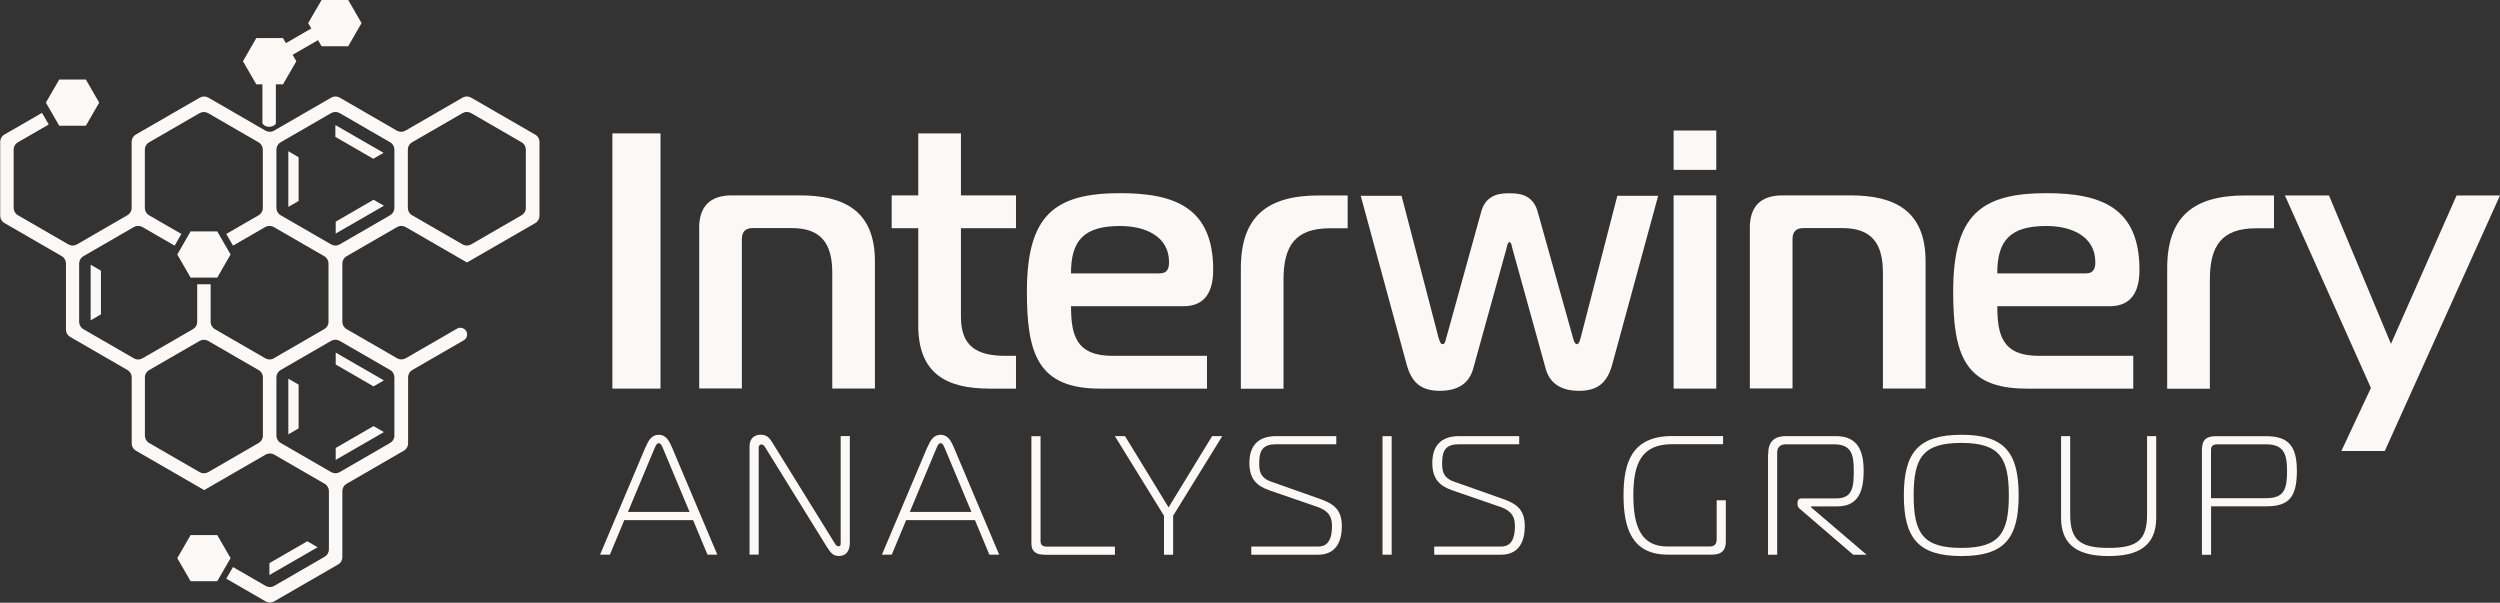
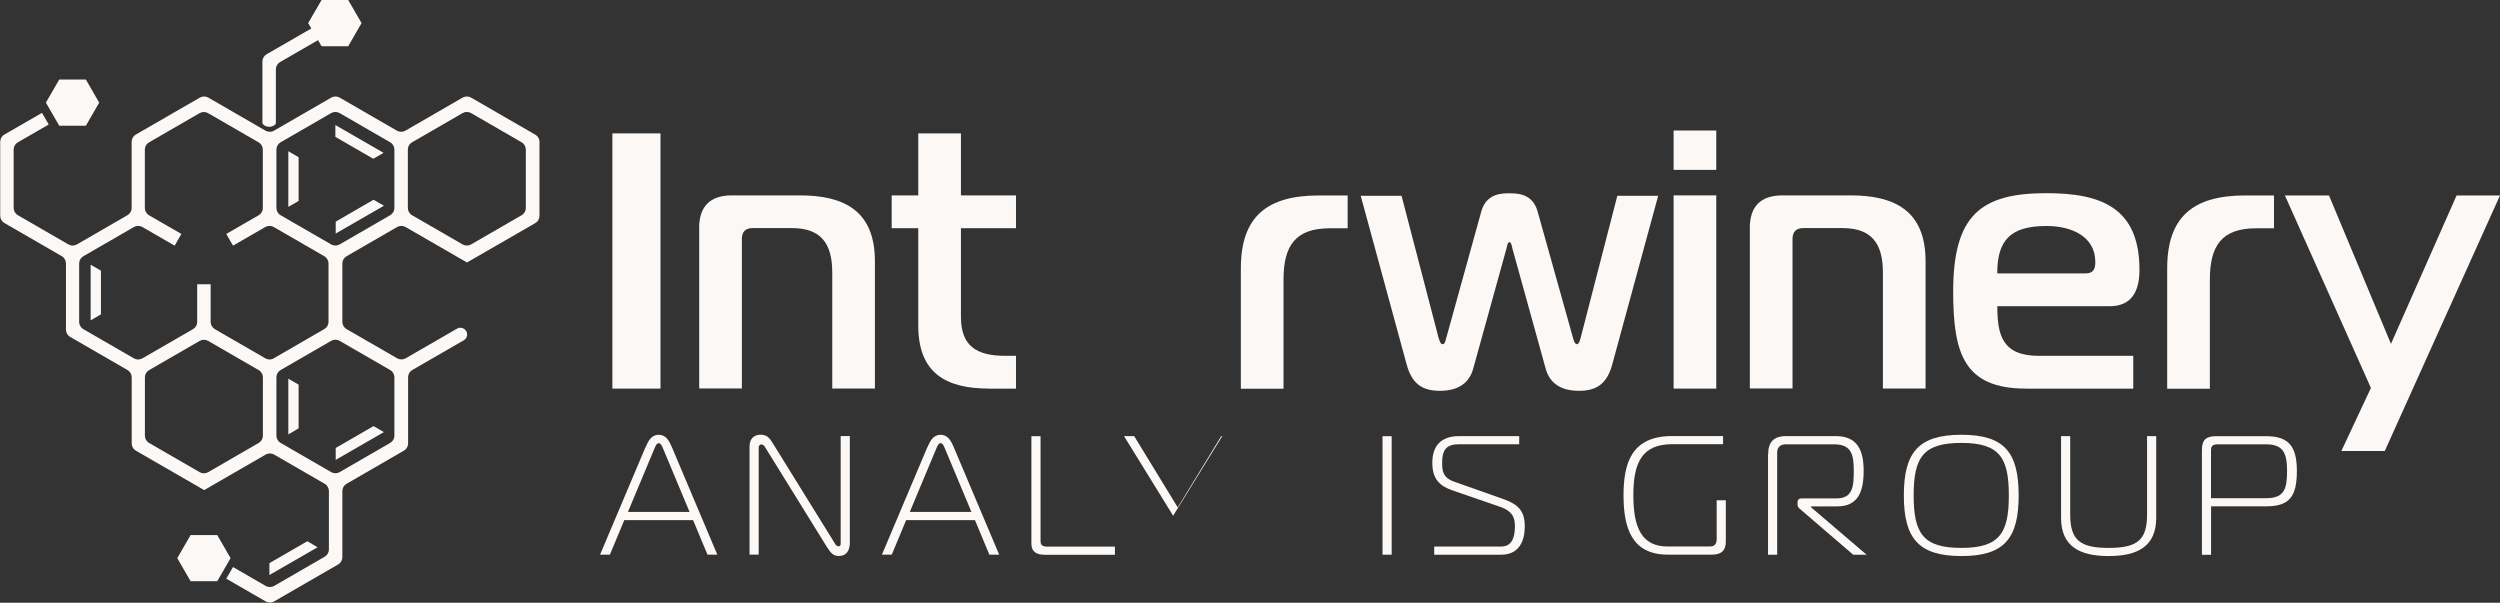
<svg xmlns="http://www.w3.org/2000/svg" id="Layer_2" viewBox="0 0 371.46 89.56">
  <rect x="0" y="0" width="371.46" height="89.56" fill="#333333" stroke="none" />
  <defs>
    <style>.cls-1{fill:#fbf8f6;stroke-width:0px;}</style>
  </defs>
  <g id="Leaves">
    <path class="cls-1" d="m79.5,19.99l-9.51-5.49c-.39-.22-.86-.22-1.25,0l-8.51,4.92c-.39.22-.86.22-1.25,0l-8.51-4.92c-.39-.22-.86-.22-1.25,0l-8.51,4.92c-.39.22-.86.22-1.25,0l-8.51-4.92c-.39-.22-.86-.22-1.25,0l-9.51,5.49c-.39.22-.63.64-.63,1.08v9.83c0,.45-.24.86-.63,1.08l-7.51,4.34c-.39.22-.86.22-1.25,0l-7.51-4.34c-.39-.22-.63-.64-.63-1.08v-8.68c0-.45.24-.86.63-1.08l4.58-2.64-1-1.73-5.58,3.22c-.39.22-.63.64-.63,1.08v10.99c0,.45.24.86.63,1.08l8.51,4.92c.39.22.63.64.63,1.08v9.84c0,.45.24.86.63,1.08l8.51,4.92c.39.22.63.64.63,1.08v9.83c0,.45.24.86.63,1.08l10.14,5.85,1-.58h0s8.14-4.7,8.14-4.7c.39-.22.86-.22,1.25,0l7.51,4.34c.39.22.63.64.63,1.08v8.68c0,.45-.24.86-.63,1.08l-7.51,4.34c-.39.22-.86.22-1.25,0l-4.86-2.81-1,1.73,5.86,3.38c.39.22.86.22,1.25,0l9.51-5.49c.39-.22.63-.64.63-1.08v-9.83c0-.45.24-.86.63-1.08l8.51-4.92c.39-.22.63-.64.63-1.08v-9.83c0-.45.24-.86.63-1.08l7.64-4.41c.67-.38.67-1.35,0-1.73-.31-.18-.69-.18-1,0l-7.64,4.41c-.39.22-.86.22-1.25,0l-7.52-4.34c-.39-.22-.63-.64-.63-1.08v-8.67c0-.45.24-.86.63-1.08l7.51-4.34c.39-.22.86-.22,1.25,0l8.14,4.7h0s.99.57.99.57l10.14-5.85c.39-.22.63-.64.63-1.08v-10.99c0-.45-.24-.86-.63-1.08Zm-40.44,44.75c0,.45-.24.86-.63,1.08l-7.51,4.34c-.39.22-.86.22-1.25,0l-7.51-4.34c-.39-.22-.63-.64-.63-1.08v-8.67c0-.45.24-.86.63-1.08l7.51-4.34c.39-.22.86-.22,1.25,0l7.51,4.34c.39.22.63.64.63,1.08v8.67Zm1.63-11.49c-.39.22-.86.22-1.25,0l-7.51-4.34c-.39-.22-.63-.64-.63-1.08v-5.59h-2v5.59c0,.45-.24.86-.63,1.08l-7.52,4.34c-.39.22-.86.22-1.25,0l-7.51-4.34c-.39-.22-.63-.64-.63-1.08v-8.68c0-.45.24-.86.63-1.08l7.51-4.34c.39-.22.86-.22,1.25,0l4.8,2.77,1-1.74-4.8-2.77c-.39-.22-.63-.64-.63-1.08v-8.68c0-.45.24-.86.63-1.08l7.51-4.34c.39-.22.86-.22,1.25,0l7.51,4.34c.39.22.63.64.63,1.08v8.68c0,.45-.24.86-.63,1.08l-4.8,2.77,1,1.74,4.8-2.77c.39-.22.86-.22,1.25,0l7.51,4.34c.39.22.63.64.63,1.08v8.67c0,.45-.24.86-.63,1.08l-7.51,4.34Zm17.28,1.73c.39.22.63.64.63,1.08v8.67c0,.45-.24.86-.63,1.08l-7.51,4.34c-.39.22-.86.22-1.25,0l-7.51-4.34c-.39-.22-.63-.64-.63-1.08v-8.67c0-.45.24-.86.63-1.08l7.51-4.34c.39-.22.86-.22,1.25,0l7.51,4.34Zm.63-24.08c0,.45-.24.86-.63,1.08l-7.51,4.34c-.39.22-.86.22-1.25,0l-7.51-4.34c-.39-.22-.63-.64-.63-1.08v-8.68c0-.45.24-.86.63-1.08l7.51-4.34c.39-.22.86-.22,1.25,0l7.51,4.34c.39.22.63.64.63,1.08v8.68Zm19.53,0c0,.45-.24.86-.63,1.08l-7.51,4.34c-.39.22-.86.22-1.25,0l-7.51-4.34c-.39-.22-.63-.64-.63-1.08v-8.68c0-.45.24-.86.63-1.08l7.51-4.34c.39-.22.86-.22,1.25,0l7.51,4.34c.39.22.63.64.63,1.08v8.68Z" />
    <path class="cls-1" d="m90.99,57.74V19.82h7.15v37.92h-7.15Z" />
    <path class="cls-1" d="m103.88,33.91c0-3.25,1.62-4.88,4.88-4.88h10.08c6.5,0,11.16,2.22,11.16,9.8v18.9h-6.34v-17.23c0-4.33-1.68-6.61-6.01-6.61h-5.8c-1.08,0-1.62.54-1.62,1.62v22.21h-6.34v-23.83Z" />
    <path class="cls-1" d="m147,57.74c-6.5,0-10.56-2.33-10.56-9.37v-14.46h-3.95v-4.88h3.95v-9.21h6.34v9.21h8.18v4.88h-8.18v13.16c0,4.33,2.28,5.8,6.61,5.8h1.57v4.88h-3.95Z" />
-     <path class="cls-1" d="m163.41,57.74c-9.21,0-10.83-5.2-10.83-14.41,0-11.38,4.12-14.63,13.87-14.63,8.12,0,13.81,2.17,13.81,11.38,0,3.25-1.19,5.42-4.44,5.42h-16.68c0,4.33.76,7.37,6.17,7.37h14.03v4.88h-15.93Zm8.88-17.12c1.25,0,1.41-.87,1.41-1.68,0-3.79-3.47-5.36-7.26-5.36-5.42,0-7.31,2.17-7.31,7.04h13.16Z" />
    <path class="cls-1" d="m184.37,39.87c0-7.69,3.9-10.83,11.59-10.83h4.28v4.88h-2.65c-5.09,0-6.88,2.55-6.88,7.64v16.2h-6.34v-17.88Z" />
    <path class="cls-1" d="m213.78,50.27c.11.38.27.87.54.87.38,0,.43-.43.54-.81l5.25-18.96c.76-2.65,3.09-2.65,4.17-2.65s3.41,0,4.17,2.65l5.31,18.96c.11.38.27.81.54.81s.43-.43.54-.87l5.47-21.18h6.07l-6.83,25.08c-.76,2.76-2.22,3.9-4.93,3.9s-4.33-1.14-4.93-3.2l-4.98-17.98c-.05-.22-.16-.92-.43-.92s-.38.7-.43.92l-4.98,17.98c-.6,2.06-2.22,3.2-4.93,3.2s-4.17-1.14-4.93-3.9l-6.83-25.08h6.07l5.52,21.18Z" />
    <path class="cls-1" d="m248.67,25.24v-5.85h6.34v5.85h-6.34Zm0,3.79h6.34v28.71h-6.34v-28.71Z" />
    <path class="cls-1" d="m259.99,33.91c0-3.25,1.62-4.88,4.88-4.88h10.08c6.5,0,11.16,2.22,11.16,9.8v18.9h-6.34v-17.23c0-4.33-1.68-6.61-6.01-6.61h-5.8c-1.08,0-1.62.54-1.62,1.62v22.21h-6.34v-23.83Z" />
    <path class="cls-1" d="m301.04,57.74c-9.21,0-10.83-5.2-10.83-14.41,0-11.38,4.12-14.63,13.87-14.63,8.12,0,13.81,2.17,13.81,11.38,0,3.25-1.19,5.42-4.44,5.42h-16.68c0,4.33.76,7.37,6.17,7.37h14.03v4.88h-15.93Zm8.88-17.12c1.25,0,1.41-.87,1.41-1.68,0-3.79-3.47-5.36-7.26-5.36-5.42,0-7.31,2.17-7.31,7.04h13.16Z" />
    <path class="cls-1" d="m322.01,39.87c0-7.69,3.9-10.83,11.59-10.83h4.28v4.88h-2.65c-5.09,0-6.88,2.55-6.88,7.64v16.2h-6.34v-17.88Z" />
    <path class="cls-1" d="m354.34,67.01h-6.45l4.39-9.37-12.78-28.6h6.55l9.21,22.05,9.75-22.05h6.45l-17.12,37.97Z" />
    <path class="cls-1" d="m95.92,66.46c.4-.96.88-1.86,1.96-1.86s1.56.93,1.96,1.86l6.74,15.95h-1.46l-2.14-5.13h-10.22l-2.14,5.13h-1.46l6.74-15.95Zm-2.62,9.61h9.16l-3.85-9.21c-.18-.38-.35-1.01-.73-1.01s-.55.63-.73,1.01l-3.85,9.21Z" />
    <path class="cls-1" d="m126.27,80.65c0,1.18-.53,1.96-1.61,1.96-.81,0-1.18-.38-1.76-1.28l-9.21-14.87c-.1-.18-.3-.43-.58-.43-.08,0-.38.08-.38.5v15.88h-1.36v-16.03c0-1.74,1.36-1.79,1.66-1.79.98,0,1.36.58,1.74,1.18l9.26,14.95c.13.23.28.45.55.45.33,0,.33-.28.33-.45v-15.93h1.36v15.85Z" />
    <path class="cls-1" d="m137.8,66.46c.4-.96.88-1.86,1.96-1.86s1.56.93,1.96,1.86l6.74,15.95h-1.46l-2.14-5.13h-10.22l-2.14,5.13h-1.46l6.74-15.95Zm-2.62,9.61h9.16l-3.85-9.21c-.18-.38-.35-1.01-.73-1.01s-.55.63-.73,1.01l-3.85,9.21Z" />
    <path class="cls-1" d="m155.16,82.42c-1.06,0-1.91-.38-1.91-1.61v-16h1.36v15.55c0,.58.25.86.96.86h10.09v1.21h-10.49Z" />
-     <path class="cls-1" d="m180.1,64.8h1.51l-7.3,11.83v5.79h-1.36v-5.79l-7.3-11.83h1.51l6.47,10.59,6.47-10.59Z" />
-     <path class="cls-1" d="m185.91,81.21h9.94c1.06,0,2.06-.55,2.06-3.02,0-1.16-.25-2.21-2.21-2.89l-7.02-2.42c-1.89-.65-3.04-1.64-3.04-4.1s1.21-3.98,3.98-3.98h8.93v1.21h-8.93c-1.84,0-2.52.75-2.52,2.77,0,1.13.08,2.19,1.79,2.79l6.84,2.42c2.11.73,3.65,1.43,3.65,4.2,0,2.16-.81,4.23-3.52,4.23h-9.94v-1.21Z" />
+     <path class="cls-1" d="m180.1,64.8h1.51l-7.3,11.83v5.79v-5.79l-7.3-11.83h1.51l6.47,10.59,6.47-10.59Z" />
    <path class="cls-1" d="m205.42,82.42v-17.61h1.36v17.61h-1.36Z" />
    <path class="cls-1" d="m213.09,81.21h9.94c1.06,0,2.06-.55,2.06-3.02,0-1.16-.25-2.21-2.21-2.89l-7.02-2.42c-1.89-.65-3.04-1.64-3.04-4.1s1.21-3.98,3.98-3.98h8.93v1.21h-8.93c-1.84,0-2.52.75-2.52,2.77,0,1.13.08,2.19,1.79,2.79l6.84,2.42c2.11.73,3.65,1.43,3.65,4.2,0,2.16-.81,4.23-3.52,4.23h-9.94v-1.21Z" />
    <path class="cls-1" d="m256.43,80.45c0,1.26-.55,1.96-2.06,1.96h-6.57c-5.38,0-6.57-4.03-6.57-8.81s1.18-8.81,7.22-8.81h7.57v1.21h-7.57c-4.53,0-5.76,2.82-5.76,7.6s1.23,7.6,5.08,7.6h6.24c.75,0,1.06-.35,1.06-1.11v-5.76h1.36v6.11Z" />
    <path class="cls-1" d="m262.72,67.49c0-1.76.8-2.69,2.64-2.69h7.42c3.22,0,4.13,2.14,4.13,5.16s-.78,5.28-3.92,5.28h-3.9v.13l8.25,7.05h-1.99l-7.78-6.69c-.25-.23-.48-.38-.48-.7v-.4c0-.38.23-.58.6-.58h5.21c2.42,0,2.54-1.84,2.54-4.08,0-2.37-.3-3.95-2.92-3.95h-7.2c-.58,0-1.26.28-1.26,1.18v15.22h-1.36v-14.92Z" />
    <path class="cls-1" d="m299.94,73.61c0,6.37-2.11,9.01-8.5,9.01s-8.56-2.64-8.56-9.01,2.16-9.01,8.56-9.01,8.5,2.64,8.5,9.01Zm-8.53,7.8c5.69,0,7.07-2.19,7.07-7.8s-1.38-7.8-7.07-7.8-7.07,2.19-7.07,7.8,1.38,7.8,7.07,7.8Z" />
    <path class="cls-1" d="m319.02,76.45v-11.65h1.36v12.13c0,4.28-2.79,5.69-7.07,5.69s-7.07-1.41-7.07-5.69v-12.13h1.36v11.65c0,3.77,1.43,4.96,5.71,4.96s5.71-1.18,5.71-4.96Z" />
    <path class="cls-1" d="m327.17,82.42v-15.52c0-1.61.65-2.09,2.16-2.09h7.4c3.35,0,4.55,1.54,4.55,5.16,0,3.93-1.21,5.26-4.55,5.26h-8.2v7.2h-1.36Zm9.56-8.4c2.69,0,3.09-1.38,3.09-4.05,0-2.52-.5-3.95-3.09-3.95h-7.2c-1.01,0-1.01.48-1.01,1.08v6.92h8.2Z" />
-     <polygon class="cls-1" points="32.28 34.38 28.32 34.38 26.34 37.81 28.32 41.25 32.28 41.25 34.26 37.81 32.28 34.38" />
    <polygon class="cls-1" points="32.28 79.5 28.32 79.5 26.34 82.93 28.32 86.36 32.28 86.36 34.26 82.93 32.28 79.5" />
    <polygon class="cls-1" points="12.76 11.82 8.8 11.82 6.82 15.25 8.8 18.68 12.76 18.68 14.74 15.25 12.76 11.82" />
    <polygon class="cls-1" points="55.5 63.31 55.5 63.31 49.88 66.56 49.88 66.56 49.88 68.33 57.04 64.2 57.04 64.2 55.5 63.31" />
    <polygon class="cls-1" points="45.66 80.42 45.66 80.42 40.03 83.67 40.03 83.67 40.03 85.44 47.19 81.31 47.19 81.31 45.66 80.42" />
    <polygon class="cls-1" points="44.37 63.65 44.37 63.65 44.37 57.15 44.37 57.15 42.84 56.27 42.84 64.54 42.84 64.54 44.37 63.65" />
    <polygon class="cls-1" points="15 46.71 15 46.71 15 40.22 15 40.22 13.47 39.33 13.47 47.6 13.47 47.6 15 46.71" />
-     <polygon class="cls-1" points="49.88 54.16 49.88 54.16 55.5 57.41 55.5 57.41 57.04 56.52 49.88 52.39 49.88 52.39 49.88 54.16" />
    <polygon class="cls-1" points="55.5 29.68 55.5 29.68 49.88 32.93 49.88 32.93 49.88 34.7 57.04 30.57 57.04 30.56 55.5 29.68" />
    <polygon class="cls-1" points="44.37 29.86 44.37 29.85 44.37 23.36 44.37 23.36 42.84 22.47 42.84 30.74 42.84 30.74 44.37 29.86" />
    <polygon class="cls-1" points="49.83 20.34 49.83 20.34 55.46 23.59 55.46 23.59 56.99 22.71 49.83 18.58 49.83 18.58 49.83 20.34" />
    <path class="cls-1" d="m38.99,18.28v-9.14c0-.45.24-.86.63-1.08l9.51-5.49c.19-.11.41-.17.63-.17v2.31c-.22,0-.43.06-.63.17l-7.51,4.34c-.39.22-.63.64-.63,1.08v8.01c0,.16-.37.53-1,.53s-1-.42-1-.56Z" />
-     <polygon class="cls-1" points="42.05 5.66 38.08 5.66 36.1 9.1 38.08 12.53 42.05 12.53 44.03 9.1 42.05 5.66" />
    <polygon class="cls-1" points="51.74 0 47.78 0 45.79 3.43 47.78 6.87 51.74 6.87 53.72 3.43 51.74 0" />
  </g>
</svg>